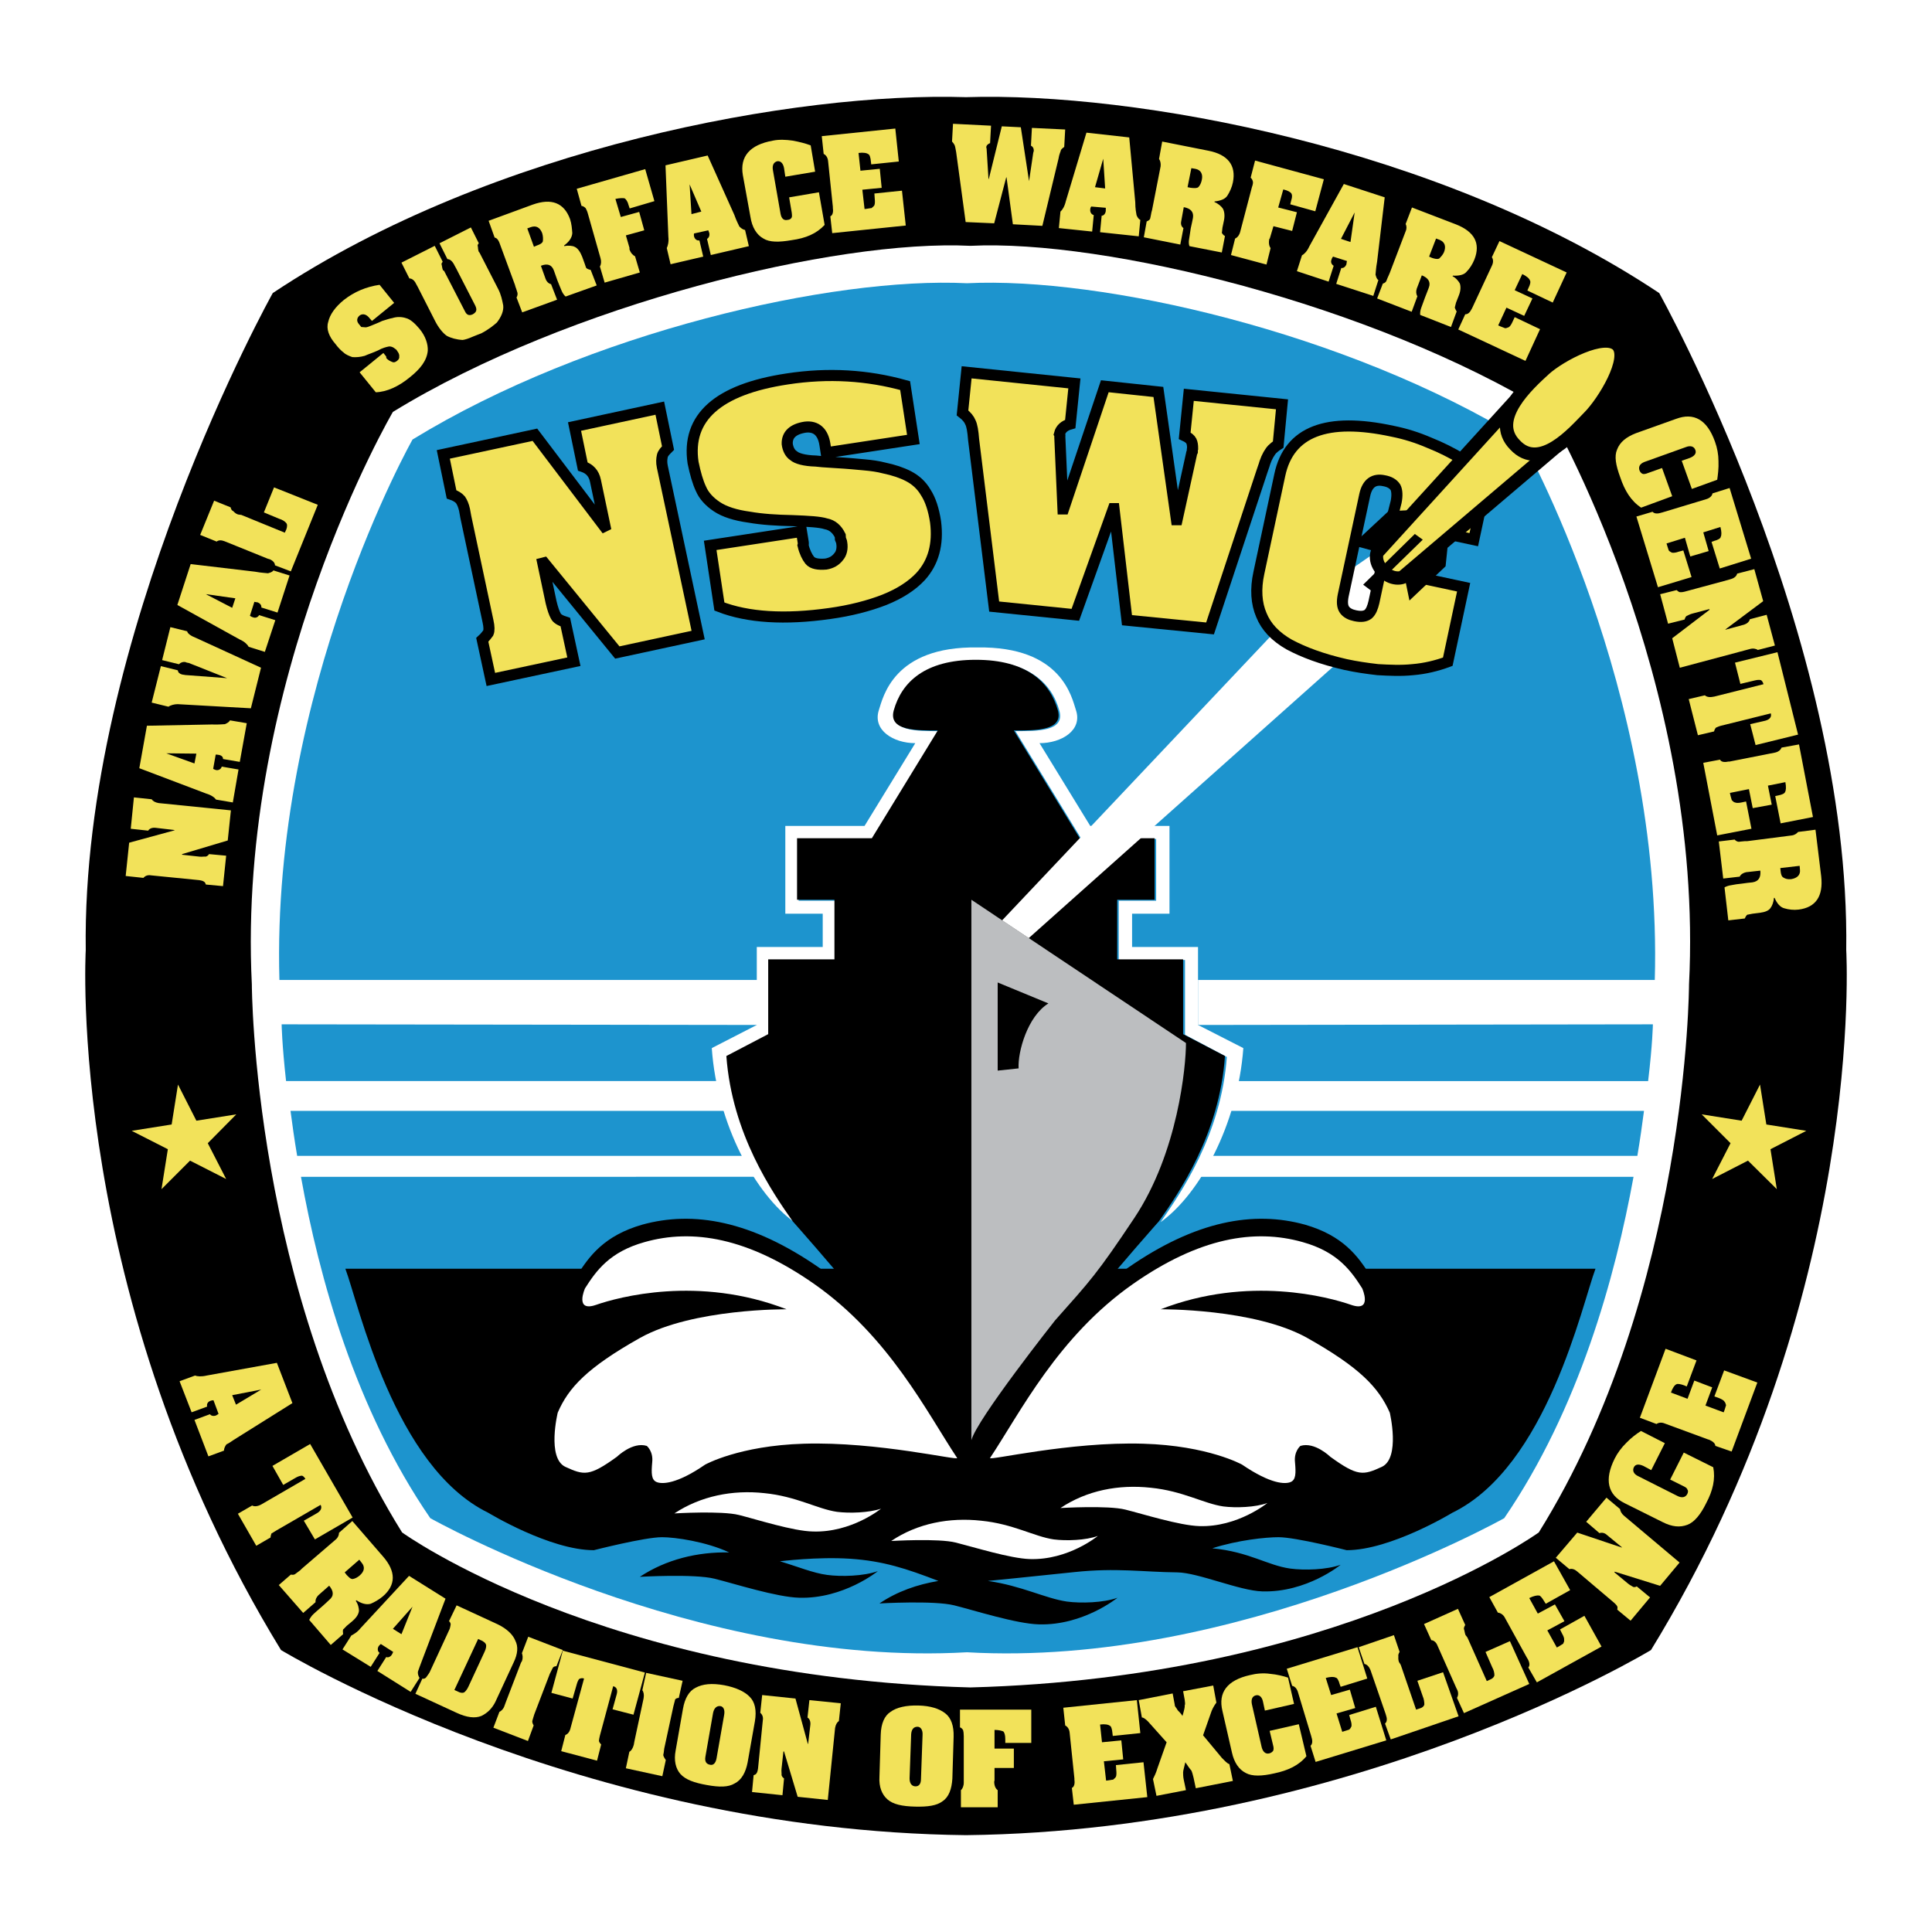
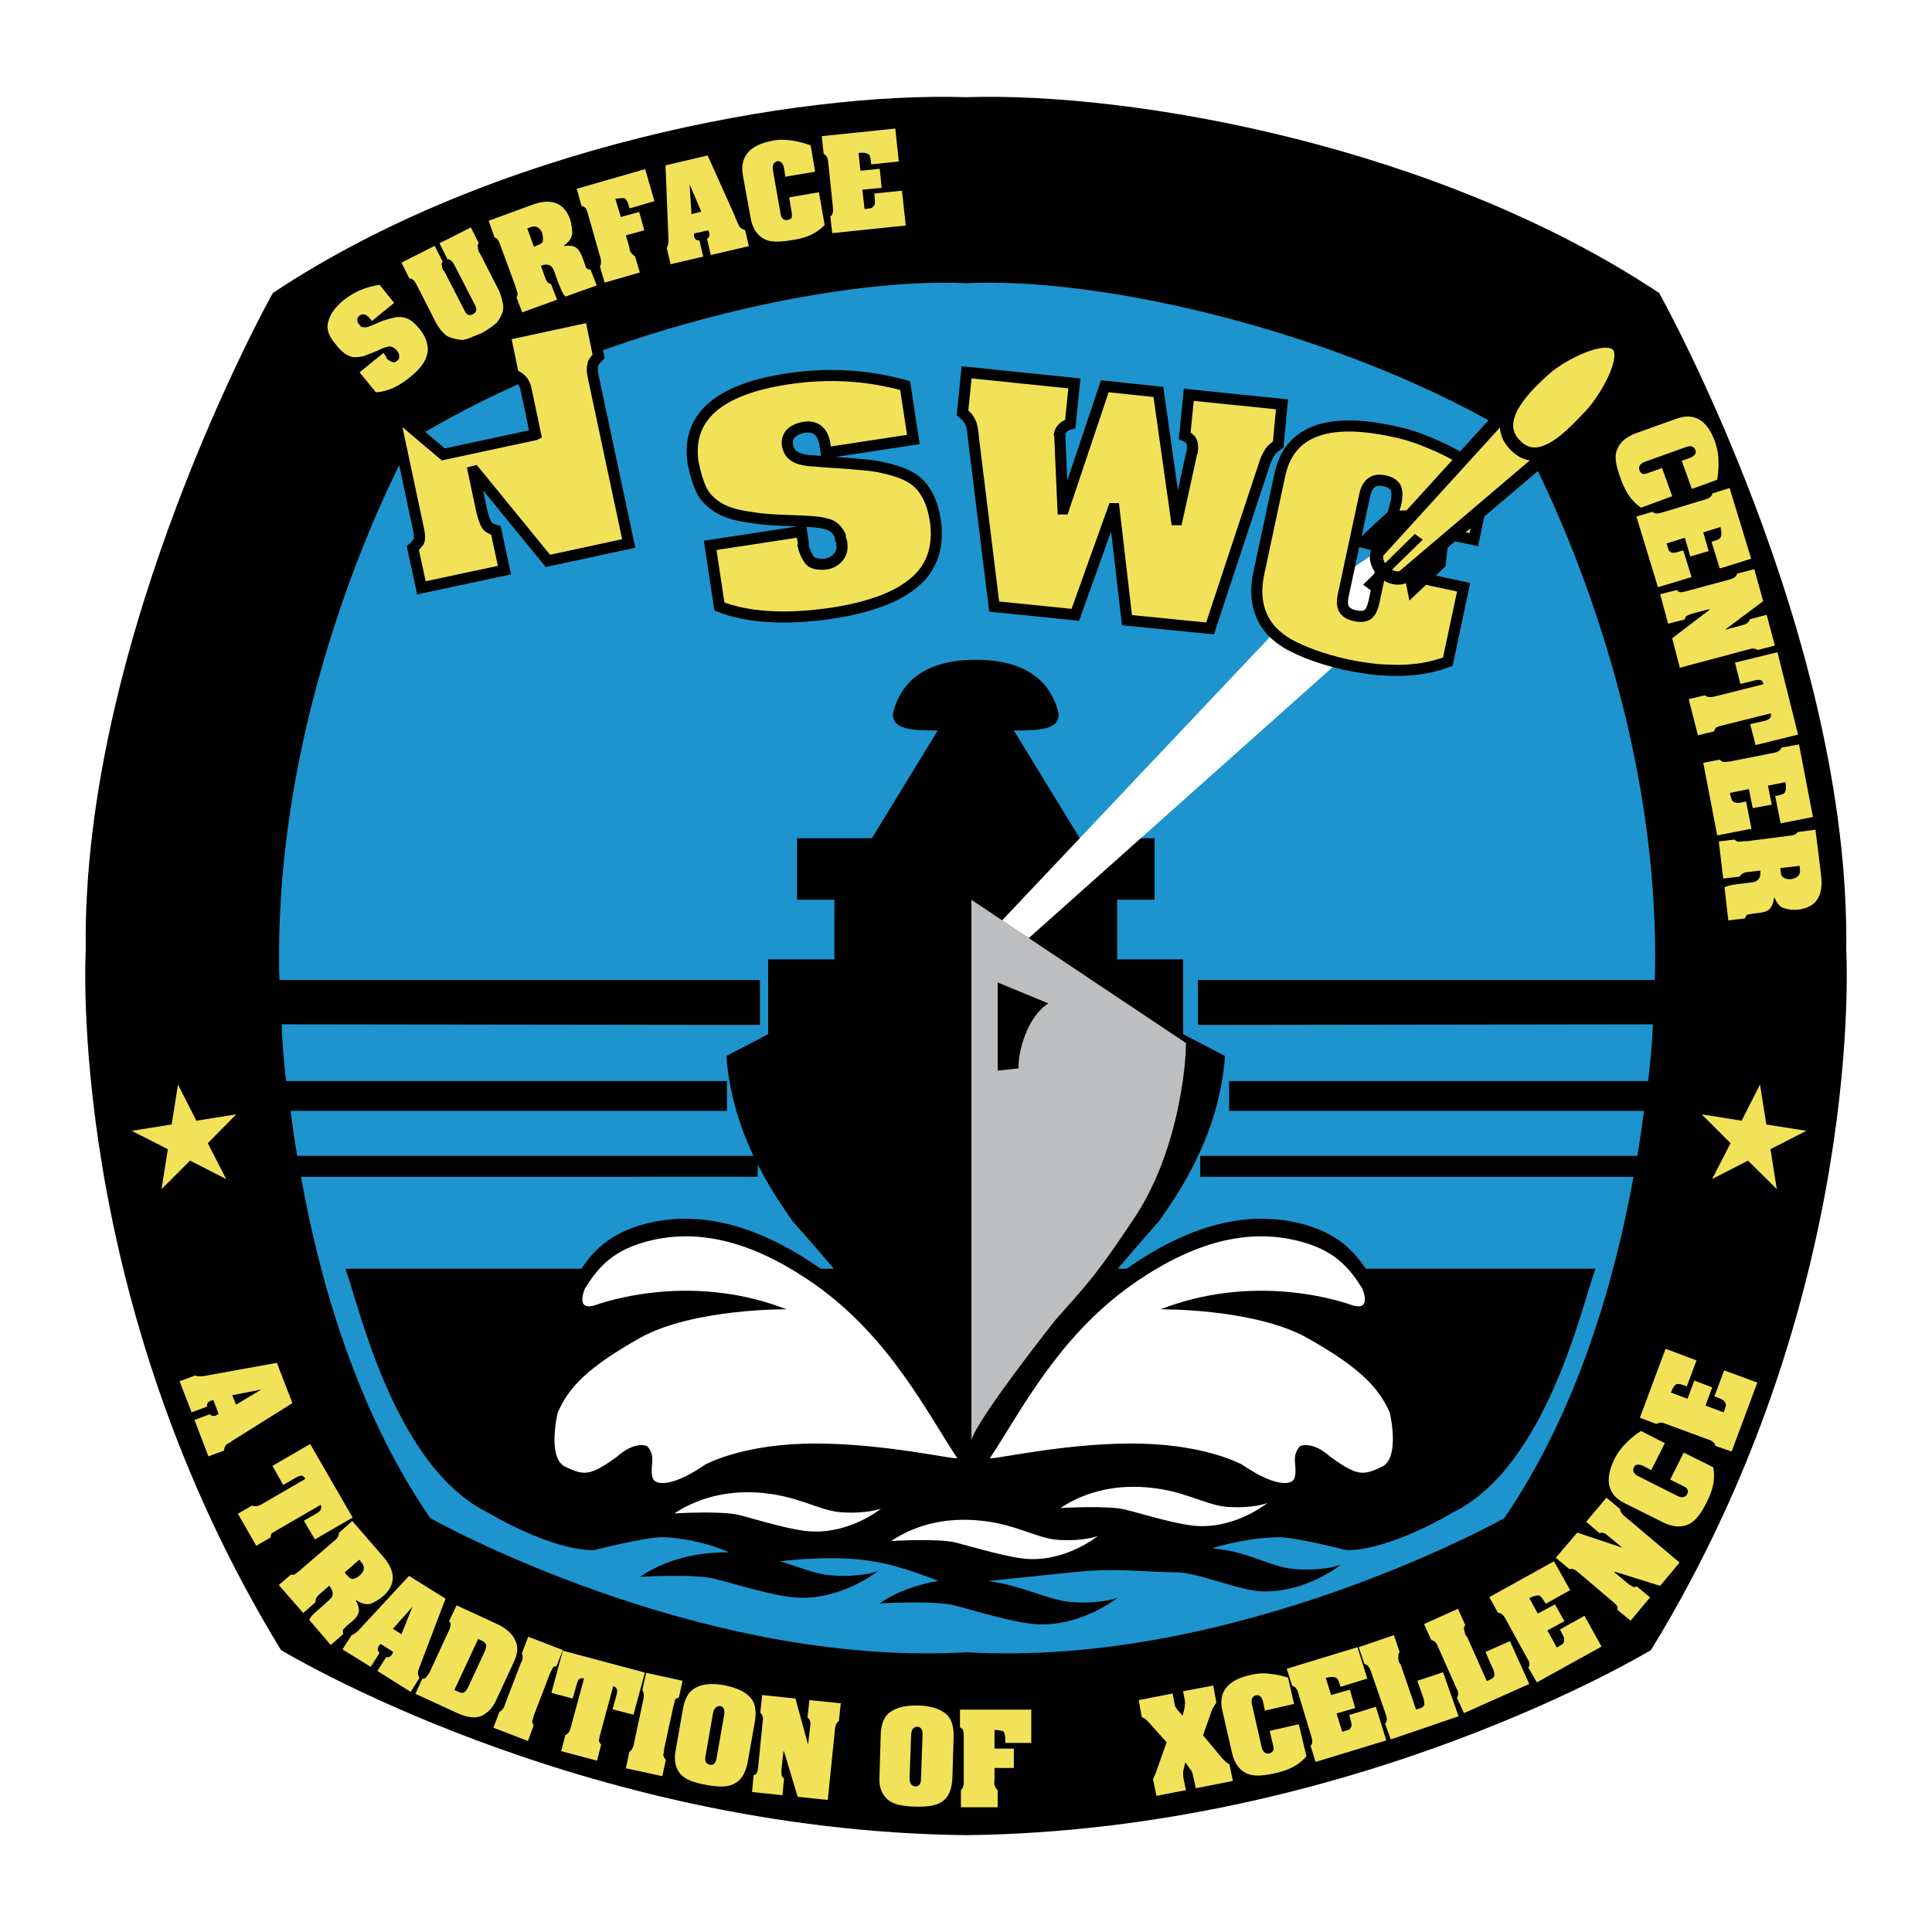
<svg xmlns="http://www.w3.org/2000/svg" version="1.0" id="Layer_1" x="0px" y="0px" width="192.756px" height="192.756px" viewBox="0 0 192.756 192.756" enable-background="new 0 0 192.756 192.756" xml:space="preserve">
  <g>
    <polygon fill-rule="evenodd" clip-rule="evenodd" fill="#FFFFFF" points="0,0 192.756,0 192.756,192.756 0,192.756 0,0  " />
    <path fill-rule="evenodd" clip-rule="evenodd" d="M96.377,9.695c16.793-0.538,47.216,4.933,69.164,19.544   c0,0,19.101,34.155,18.658,65.558c0,0,2.056,34.692-19.48,69.828c0,0-29.696,18.026-68.342,18.469   c-38.677-0.442-68.341-18.469-68.341-18.469C6.531,129.489,8.555,94.797,8.555,94.797C8.112,63.394,27.213,29.239,27.213,29.239   C49.161,14.628,79.553,9.157,96.377,9.695L96.377,9.695z" />
-     <path fill-rule="evenodd" clip-rule="evenodd" fill="#FFFFFF" d="M96.82,168.356c36.653-0.98,56.704-15.465,56.704-15.465   c14.927-23.939,14.99-54.679,14.99-54.679c1.549-30.55-14.042-57.115-14.042-57.115c-17.583-10.752-44.274-17.236-57.652-16.571   c-13.409-0.665-40.1,5.819-57.621,16.571c0,0-15.591,26.565-14.073,57.115c0,0,0.063,30.739,14.99,54.679   C40.116,152.892,60.135,167.376,96.82,168.356L96.82,168.356z" />
    <path fill-rule="evenodd" clip-rule="evenodd" fill="#1D94CE" d="M96.472,164.847c-27.008,1.549-53.541-13.378-53.541-13.378   c-7.495-10.911-11.101-24.035-12.903-34.06H75.6v-2.088H29.648c-0.285-1.676-0.474-3.067-0.664-4.49h43.547v-2.973h-43.99   c-0.411-3.7-0.442-5.661-0.442-5.661l47.722,0.063V97.77H27.877C27.055,68.738,41.16,43.85,41.16,43.85   c17.552-10.752,41.935-16.255,55.312-15.591c13.409-0.664,37.792,4.839,55.344,15.591c0,0,14.104,24.889,13.282,53.92h-45.571   v4.491l45.382-0.063c0,0-0.031,1.961-0.475,5.661h-41.808v2.973h41.396c-0.189,1.423-0.379,2.814-0.664,4.49h-43.61v2.088h43.231   c-1.835,10.024-5.44,23.148-12.903,34.06C150.076,151.469,123.479,166.396,96.472,164.847L96.472,164.847z" />
-     <path fill-rule="evenodd" clip-rule="evenodd" fill="#FFFFFF" d="M97.516,65.924c-5.06,0-7.4,2.182-8.191,5.028   c-0.538,2.024,2.213,1.992,4.396,1.992l-6.578,10.752h-7.463v6.167h3.731v5.914h-6.578v7.464l-4.174,2.214   c0.537,7.779,4.617,13.599,6.578,16.476c-3.827-2.751-7.685-9.677-8.223-17.361l4.491-2.309v-7.78h6.578V91.16h-3.732V82.4h7.906   l5.06-8.254c-2.182,0-4.269-1.296-3.637-3.289c0.411-1.233,1.423-6.388,9.835-6.262c8.443-0.126,9.424,5.028,9.835,6.262   c0.664,1.993-1.423,3.289-3.637,3.289l5.06,8.254h7.907v8.76h-3.732v3.321h6.578v7.78l4.522,2.309   c-0.569,7.685-4.396,14.61-8.254,17.361c1.992-2.877,6.04-8.696,6.609-16.476l-4.175-2.214v-7.464h-6.609v-5.914h3.731v-6.167   h-7.463l-6.578-10.752c2.182,0,4.934,0.032,4.396-1.992C104.947,68.106,102.575,65.924,97.516,65.924L97.516,65.924z" />
    <path fill-rule="evenodd" clip-rule="evenodd" d="M77.813,155.77c1.802,0.538,3.289,1.17,4.712,1.36   c1.392,0.189,3.668,0.126,5.06-0.38c0,0-3.416,2.783-7.843,2.656c-2.277-0.062-6.42-1.391-8.444-1.896   c-2.024-0.507-7.463-0.19-7.463-0.19c2.625-1.739,5.756-2.498,8.918-2.435c-2.308-1.076-5.376-1.519-6.704-1.519   c-1.74,0-6.799,1.297-6.799,1.297c-4.396,0-10.531-3.731-10.531-3.731c-9.424-4.586-12.935-20.841-14.263-24.352h23.908h76.88   h23.939c-1.328,3.511-4.838,19.766-14.294,24.352c0,0-6.135,3.731-10.531,3.731c0,0-5.06-1.297-6.8-1.297   c-1.265,0-4.048,0.285-6.609,1.107c3.669,0.348,5.503,1.707,7.78,2.023c1.392,0.189,3.637,0.127,5.028-0.379   c0,0-3.384,2.782-7.812,2.656c-2.277-0.063-6.389-1.866-8.476-1.897c-3.415-0.032-6.072-0.475-10.246-0.032   c-4.144,0.443-8.665,0.886-8.665,0.886c3.352,0.475,5.724,1.739,7.874,2.056c1.392,0.189,3.669,0.127,5.061-0.38   c0,0-3.416,2.783-7.844,2.657c-2.276-0.063-6.419-1.392-8.443-1.897c-2.024-0.507-7.464-0.19-7.464-0.19   c1.771-1.201,3.795-1.897,5.883-2.245c-3.194-1.233-5.503-1.992-8.792-2.214C81.545,155.296,77.813,155.77,77.813,155.77   L77.813,155.77z" />
    <path fill-rule="evenodd" clip-rule="evenodd" d="M98.401,144.037c2.182-5.281,17.235-22.2,17.235-22.2   c1.992-2.847,6.04-8.666,6.578-16.478l-4.175-2.182v-7.463h-6.578v-5.946h3.731v-6.135h-7.463l-6.578-10.753   c2.182,0,4.934,0.032,4.396-1.992c-0.79-2.846-3.131-5.06-8.19-5.06c-5.06,0-7.4,2.214-8.191,5.06   c-0.538,2.024,2.214,1.992,4.396,1.992l-6.578,10.753h-7.463v6.135h3.731v5.946h-6.609v7.463l-4.174,2.182   c0.569,7.812,4.617,13.631,6.609,16.478c0,0,15.054,16.919,17.236,22.2H98.401L98.401,144.037z" />
    <path fill-rule="evenodd" clip-rule="evenodd" fill="#BCBEC0" d="M96.915,89.769l21.41,14.295c0,2.309-0.79,10.91-5.154,17.457   c-3.731,5.597-4.396,6.262-7.906,10.215c0,0-7.812,9.866-8.349,11.954V89.769L96.915,89.769z" />
    <path fill-rule="evenodd" clip-rule="evenodd" d="M99.539,98.022v8.792l2.088-0.222c-0.095-1.644,0.885-5.187,2.973-6.482   L99.539,98.022L99.539,98.022z" />
    <path fill-rule="evenodd" clip-rule="evenodd" stroke="#000000" stroke-width="1.771" stroke-miterlimit="2.613" d="   M98.78,144.574c3.005-4.522,6.768-12.112,14.263-17.361c6.61-4.586,12.112-5.503,16.92-4.175c3.51,1.012,4.838,2.878,5.945,4.617   c0,0,1.075,2.436-1.107,1.645c-2.182-0.759-10.215-2.941-19.006,0.442c0,0,9.329-0.095,14.61,2.878   c5.281,2.941,7.147,4.934,8.254,7.464c0,0,1.075,4.49-0.79,5.376c-1.866,0.886-2.403,0.98-5.155-0.98c0,0-1.55-1.549-2.973-1.106   c0,0-0.664,0.537-0.537,1.645c0.095,1.106,0.095,1.739-0.443,1.96c-0.537,0.222-1.961,0.222-4.839-1.739   c0,0-3.384-1.897-9.866-2.087C106.687,142.931,98.56,144.891,98.78,144.574L98.78,144.574z" />
    <path fill-rule="evenodd" clip-rule="evenodd" stroke="#000000" stroke-width="1.771" stroke-miterlimit="2.613" d="   M95.492,144.574c-3.004-4.522-6.768-12.112-14.263-17.361c-6.609-4.586-12.112-5.503-16.919-4.175   c-3.51,1.012-4.838,2.878-5.945,4.617c0,0-1.075,2.436,1.107,1.645c2.182-0.759,10.215-2.941,19.007,0.442   c0,0-9.33-0.095-14.611,2.878c-5.281,2.941-7.147,4.934-8.223,7.464c0,0-1.106,4.49,0.759,5.376s2.403,0.98,5.155-0.98   c0,0,1.55-1.549,2.973-1.106c0,0,0.664,0.537,0.538,1.645c-0.095,1.106-0.095,1.739,0.443,1.96   c0.538,0.222,1.992,0.222,4.838-1.739c0,0,3.384-1.897,9.867-2.087C87.585,142.931,95.713,144.891,95.492,144.574L95.492,144.574z" />
    <path fill-rule="evenodd" clip-rule="evenodd" fill="#FFFFFF" d="M126.452,149.951c-1.202,0.442-3.162,0.506-4.396,0.348   c-1.961-0.284-4.048-1.55-7.242-1.866c-3.194-0.348-6.356,0.253-9.014,2.024c0,0,4.744-0.285,6.483,0.158   c1.771,0.442,5.376,1.581,7.369,1.645C123.479,152.386,126.452,149.951,126.452,149.951L126.452,149.951z" />
    <path fill-rule="evenodd" clip-rule="evenodd" fill="#FFFFFF" d="M109.533,153.24c-1.202,0.442-3.163,0.506-4.396,0.348   c-1.96-0.285-4.048-1.55-7.241-1.866c-3.163-0.348-6.357,0.253-8.982,2.024c0,0,4.712-0.285,6.452,0.158   c1.771,0.442,5.407,1.581,7.368,1.644C106.592,155.675,109.533,153.24,109.533,153.24L109.533,153.24z" />
    <path fill-rule="evenodd" clip-rule="evenodd" fill="#FFFFFF" d="M87.901,150.521c-1.202,0.411-3.162,0.474-4.396,0.315   c-1.961-0.284-4.048-1.549-7.242-1.865c-3.163-0.348-6.357,0.284-8.981,2.023c0,0,4.712-0.284,6.451,0.158   c1.771,0.443,5.408,1.613,7.369,1.645C84.96,152.924,87.901,150.521,87.901,150.521L87.901,150.521z" />
    <path fill-rule="evenodd" clip-rule="evenodd" fill="#FFFFFF" d="M98.78,145.46c3.005-4.522,6.768-12.112,14.263-17.361   c6.61-4.618,12.112-5.535,16.92-4.175c3.51,0.98,4.838,2.878,5.945,4.617c0,0,1.075,2.403-1.107,1.645   c-2.182-0.76-10.215-2.973-19.006,0.442c0,0,9.329-0.095,14.61,2.847c5.281,2.973,7.147,4.965,8.254,7.463   c0,0,1.075,4.522-0.79,5.408c-1.866,0.854-2.403,0.98-5.155-1.012c0,0-1.55-1.519-2.973-1.075c0,0-0.664,0.537-0.537,1.645   c0.095,1.074,0.095,1.739-0.443,1.96c-0.537,0.222-1.961,0.222-4.839-1.739c0,0-3.384-1.897-9.866-2.087   C106.687,143.815,98.56,145.776,98.78,145.46L98.78,145.46z" />
    <path fill-rule="evenodd" clip-rule="evenodd" fill="#FFFFFF" d="M95.492,145.46c-3.004-4.522-6.768-12.112-14.263-17.361   c-6.609-4.618-12.112-5.535-16.919-4.175c-3.51,0.98-4.838,2.878-5.945,4.617c0,0-1.075,2.403,1.107,1.645   c2.182-0.76,10.215-2.973,19.007,0.442c0,0-9.33-0.095-14.611,2.847c-5.281,2.973-7.147,4.965-8.223,7.463   c0,0-1.106,4.522,0.759,5.408c1.866,0.854,2.403,0.98,5.155-1.012c0,0,1.55-1.519,2.973-1.075c0,0,0.664,0.537,0.538,1.645   c-0.095,1.074-0.095,1.739,0.443,1.96c0.538,0.222,1.992,0.222,4.838-1.739c0,0,3.384-1.897,9.867-2.087   C87.585,143.815,95.713,145.776,95.492,145.46L95.492,145.46z" />
    <polygon fill-rule="evenodd" clip-rule="evenodd" fill="#FFFFFF" points="139.703,57.828 134.453,65.228 102.639,93.595    99.982,91.824 129.868,60.2 137.331,55.044 139.703,57.828  " />
-     <path fill-rule="evenodd" clip-rule="evenodd" fill="#F2E25A" stroke="#000000" stroke-width="1.107" stroke-miterlimit="2.613" d="   M44.228,45.336l9.14-1.961l6.926,9.14l0.063-0.031l-0.949-4.522c-0.158-0.759-0.601-1.202-1.265-1.423l-0.822-3.985l8.507-1.834   l0.822,3.984c-0.284,0.285-0.506,0.506-0.569,0.791c-0.063,0.285-0.095,0.632,0,1.075l3.573,16.792l-8.064,1.739l-7.306-8.95   l-0.126,0.032l0.822,3.89c0.158,0.665,0.316,1.107,0.475,1.392c0.126,0.253,0.443,0.443,0.949,0.601l0.854,3.953l-8.286,1.771   l-0.854-3.953c0.316-0.285,0.474-0.538,0.601-0.696c0.095-0.222,0.095-0.601-0.032-1.17l-2.214-10.404l-0.126-0.696   c-0.095-0.443-0.252-0.791-0.411-1.012c-0.19-0.222-0.506-0.412-0.886-0.538L44.228,45.336L44.228,45.336z" />
+     <path fill-rule="evenodd" clip-rule="evenodd" fill="#F2E25A" stroke="#000000" stroke-width="1.107" stroke-miterlimit="2.613" d="   M44.228,45.336l9.14-1.961l0.063-0.031l-0.949-4.522c-0.158-0.759-0.601-1.202-1.265-1.423l-0.822-3.985l8.507-1.834   l0.822,3.984c-0.284,0.285-0.506,0.506-0.569,0.791c-0.063,0.285-0.095,0.632,0,1.075l3.573,16.792l-8.064,1.739l-7.306-8.95   l-0.126,0.032l0.822,3.89c0.158,0.665,0.316,1.107,0.475,1.392c0.126,0.253,0.443,0.443,0.949,0.601l0.854,3.953l-8.286,1.771   l-0.854-3.953c0.316-0.285,0.474-0.538,0.601-0.696c0.095-0.222,0.095-0.601-0.032-1.17l-2.214-10.404l-0.126-0.696   c-0.095-0.443-0.252-0.791-0.411-1.012c-0.19-0.222-0.506-0.412-0.886-0.538L44.228,45.336L44.228,45.336z" />
    <path fill-rule="evenodd" clip-rule="evenodd" fill="#F2E25A" stroke="#000000" stroke-width="1.107" stroke-miterlimit="2.613" d="   M70.855,54.412l9.108-1.392l0.158,0.98c0.032,0.158,0.032,0.316,0,0.411c0.158,0.664,0.411,1.17,0.665,1.486   c0.284,0.348,0.854,0.443,1.613,0.379c0.538-0.095,0.949-0.316,1.265-0.727c0.285-0.316,0.412-0.822,0.316-1.392   c0-0.095-0.063-0.221-0.126-0.379c0-0.158-0.032-0.285-0.032-0.348c-0.316-0.632-0.759-1.043-1.423-1.17   c-0.601-0.19-1.708-0.253-3.321-0.316c-1.645-0.032-3.067-0.126-4.333-0.348c-1.392-0.19-2.467-0.538-3.226-1.044   c-0.759-0.506-1.296-1.107-1.581-1.771c-0.316-0.664-0.569-1.549-0.791-2.625c-0.664-4.491,2.467-7.306,9.393-8.349   c4.111-0.632,8.033-0.379,11.765,0.664l0.822,5.376l-8.697,1.328l-0.126-0.822c-0.189-1.233-0.854-1.866-1.96-1.739   c-1.233,0.19-1.834,0.759-1.803,1.676c0.063,0.506,0.285,0.949,0.632,1.17c0.316,0.285,1.075,0.506,2.214,0.538   c0.222,0.031,0.917,0.095,2.056,0.158c1.139,0.063,2.087,0.158,2.783,0.221c0.727,0.063,1.391,0.158,1.992,0.316   c0.917,0.19,1.771,0.474,2.435,0.822c0.664,0.348,1.265,0.854,1.708,1.613c0.474,0.728,0.791,1.708,0.98,2.941   c0.285,2.246-0.221,4.048-1.486,5.44c-0.854,0.917-2.056,1.708-3.637,2.34c-1.55,0.601-3.384,1.075-5.439,1.36   c-4.459,0.632-8.159,0.411-11.005-0.696L70.855,54.412L70.855,54.412z" />
    <path fill-rule="evenodd" clip-rule="evenodd" fill="#F2E25A" stroke="#000000" stroke-width="1.107" stroke-miterlimit="2.613" d="   M138.786,52.072l0.506-1.992c0.126-0.633,0.095-1.139-0.063-1.455c-0.222-0.348-0.601-0.569-1.139-0.664   c-1.012-0.222-1.676,0.252-1.929,1.423l-2.15,10.025c-0.127,0.633-0.095,1.107,0.126,1.423c0.222,0.316,0.602,0.506,1.075,0.601   c0.602,0.126,1.013,0.063,1.297-0.158c0.284-0.253,0.442-0.664,0.569-1.202l0.696-3.257l8.254,1.771l-1.582,7.432   c-1.106,0.411-2.309,0.696-3.479,0.791c-1.201,0.126-2.371,0.063-3.51,0c-1.107-0.126-2.183-0.285-3.194-0.506   c-2.372-0.538-4.206-1.233-5.629-1.993c-1.392-0.791-2.31-1.771-2.783-2.941c-0.506-1.17-0.602-2.593-0.253-4.206l2.087-9.772   c0.917-4.333,4.681-5.788,11.259-4.364c1.265,0.253,2.467,0.632,3.637,1.138c1.201,0.475,2.309,1.044,3.257,1.613   c0.98,0.601,1.835,1.202,2.53,1.834l-1.328,6.23L138.786,52.072L138.786,52.072z" />
    <path fill-rule="evenodd" clip-rule="evenodd" fill="#F2E25A" stroke="#000000" stroke-width="1.107" stroke-miterlimit="2.613" d="   M96.44,37.145l10.752,1.107l-0.411,4.048c-0.568,0.158-0.948,0.475-1.075,0.98c0.063,0.095,0.032,0.189,0.032,0.316l0.316,7.179   h0.062l4.111-12.239l5.345,0.569l1.803,12.745h0.063l1.423-6.483c0-0.063,0.031-0.189,0.095-0.316c0-0.158,0-0.253,0.032-0.316   c0-0.285-0.032-0.538-0.127-0.727c-0.095-0.19-0.316-0.38-0.664-0.538l0.411-4.08l9.298,0.949l-0.38,4.017   c-0.253,0.158-0.475,0.348-0.601,0.475c-0.158,0.158-0.253,0.348-0.38,0.537c-0.126,0.222-0.253,0.506-0.348,0.791   c-0.095,0.348-0.222,0.632-0.284,0.854l-5.187,15.686l-8.286-0.822l-1.297-11.132h-0.062l-3.795,10.594l-8.097-0.822L97.136,43.85   c-0.063-0.822-0.158-1.392-0.316-1.708c-0.126-0.316-0.379-0.632-0.791-0.949L96.44,37.145L96.44,37.145z" />
    <path fill-rule="evenodd" clip-rule="evenodd" fill="#F2E25A" stroke="#000000" stroke-width="1.328" stroke-miterlimit="2.613" d="   M155.326,44.514l-15.148,12.871c0,0.253-1.171,0.633-2.183-0.379s-0.632-2.119-0.379-2.119l13.44-14.769L155.326,44.514   L155.326,44.514z" />
    <path fill-rule="evenodd" clip-rule="evenodd" fill="#F2E25A" stroke="#000000" stroke-width="1.328" stroke-miterlimit="2.613" d="   M151.151,44.387c2.498,2.688,5.851-1.202,7.368-2.751c1.519-1.518,4.144-5.851,2.878-7.21c-1.328-1.328-5.692,0.949-7.305,2.403   C152.512,38.284,148.59,41.794,151.151,44.387L151.151,44.387z" />
    <polygon fill-rule="evenodd" clip-rule="evenodd" points="141.948,53.843 136.762,58.903 136.003,58.333 141.158,53.274    141.948,53.843  " />
    <polygon fill-rule="evenodd" clip-rule="evenodd" points="141.284,50.87 138.533,50.997 134.896,54.381 137.331,55.044    141.284,50.87  " />
    <polygon fill-rule="evenodd" clip-rule="evenodd" points="144.51,53.748 144.226,56.499 140.62,59.915 140.114,57.448    144.51,53.748  " />
    <polygon fill-rule="evenodd" clip-rule="evenodd" fill="#F2E25A" points="170.822,117.63 172.656,114.057 169.778,111.179    173.763,111.812 175.597,108.206 176.229,112.19 180.215,112.823 176.641,114.657 177.273,118.643 174.396,115.796 170.822,117.63     " />
    <polygon fill-rule="evenodd" clip-rule="evenodd" fill="#F2E25A" points="22.564,117.63 20.73,114.057 23.577,111.179    19.592,111.812 17.758,108.206 17.125,112.19 13.14,112.823 16.746,114.657 16.113,118.643 18.959,115.796 22.564,117.63  " />
    <path fill-rule="evenodd" clip-rule="evenodd" fill="#F2E25A" d="M179.551,86.385l-1.93,0.222l0.032,0.316   c0.031,0.285,0.095,0.538,0.284,0.633c0.189,0.126,0.442,0.189,0.759,0.158c0.602-0.095,0.949-0.412,0.886-0.949L179.551,86.385   L179.551,86.385z M181.132,82.779l0.569,4.649c0.221,1.993-0.538,3.1-2.246,3.321c-0.506,0.063-1.012,0-1.423-0.126   c-0.411-0.095-0.759-0.506-0.98-1.043h-0.063c-0.031,0.411-0.189,0.822-0.348,1.012c-0.158,0.253-0.537,0.411-1.044,0.475   l-0.758,0.095c-0.222,0.032-0.412,0.095-0.507,0.095c-0.095,0.063-0.189,0.222-0.253,0.38l-1.645,0.189l-0.379-3.289   c0.095-0.063,0.379-0.189,0.664-0.221c0.316-0.063,0.695-0.126,1.075-0.158c0.379-0.063,0.759-0.095,1.044-0.126   c0.632-0.095,0.854-0.506,0.79-1.17l-1.423,0.158c-0.285,0.063-0.538,0.221-0.633,0.442l-1.645,0.19l-0.442-3.7l1.581-0.189   c0.095,0.126,0.284,0.221,0.411,0.221c0.189-0.032,0.379-0.032,0.633-0.063h0.221l4.428-0.569c0.284-0.032,0.506-0.19,0.633-0.348   L181.132,82.779L181.132,82.779z M179.487,74.272l1.392,7.242l-3.226,0.632l-0.538-2.72l0.285-0.063   c0.348-0.063,0.663-0.19,0.695-0.348c0.095-0.126,0.126-0.506,0.031-0.98l-1.739,0.348l0.38,1.897l-1.897,0.348l-0.38-1.898   l-1.897,0.38c0.063,0.348,0.158,0.601,0.189,0.728c0.096,0.094,0.222,0.221,0.316,0.221c0.127,0.063,0.38,0.063,0.664,0   l0.443-0.095l0.537,2.72l-3.415,0.664l-1.392-7.242l1.676-0.316c0.095,0.221,0.411,0.285,0.822,0.19h0.127l4.49-0.886   c0.349-0.063,0.602-0.253,0.696-0.506L179.487,74.272L179.487,74.272z M177.337,65.07l2.056,8.223l-4.238,1.043l-0.537-2.087   l1.518-0.348c0.443-0.126,0.633-0.38,0.538-0.728l0,0l-4.966,1.233c-0.253,0.063-0.411,0.158-0.506,0.189   c-0.062,0.063-0.158,0.222-0.189,0.38l-1.612,0.379l-0.918-3.605l1.613-0.379c0.189,0.189,0.537,0.221,0.948,0.126l4.902-1.233   c-0.063-0.253-0.222-0.411-0.284-0.411c-0.096-0.031-0.316-0.031-0.57,0.032l-1.454,0.348l-0.538-2.119L177.337,65.07   L177.337,65.07z M175.028,56.784l0.885,3.194l-3.763,2.815v0.032l1.865-0.506c0.285-0.095,0.507-0.285,0.569-0.538l1.677-0.443   l0.822,3.068l-1.708,0.443c-0.158-0.127-0.475-0.19-0.791-0.095l-6.989,1.866l-0.759-2.941l3.731-2.846l-0.031-0.063l-1.676,0.443   c-0.253,0.063-0.475,0.19-0.538,0.222c-0.126,0.031-0.189,0.189-0.253,0.379l-1.645,0.411l-0.79-2.941l1.645-0.411   c0.063,0.063,0.189,0.158,0.253,0.19c0.095,0.032,0.284,0.032,0.537-0.032l4.333-1.17l0.316-0.095   c0.316-0.095,0.537-0.284,0.601-0.538L175.028,56.784L175.028,56.784z M172.562,48.688l2.15,7.052l-3.131,0.98l-0.822-2.656   l0.253-0.095c0.38-0.095,0.664-0.253,0.664-0.411c0.095-0.158,0.095-0.506-0.031-0.981l-1.708,0.538l0.538,1.866l-1.835,0.538   l-0.537-1.866l-1.834,0.569c0.094,0.348,0.189,0.569,0.221,0.695c0.063,0.095,0.253,0.19,0.316,0.222   c0.158,0.032,0.411,0,0.664-0.095l0.475-0.126l0.822,2.657l-3.353,1.012l-2.15-7.053l1.613-0.474   c0.157,0.19,0.474,0.221,0.854,0.095l0.126-0.032l4.396-1.328c0.315-0.095,0.569-0.316,0.601-0.569L172.562,48.688L172.562,48.688z    M167.786,45.968l0.822-0.285c0.475-0.189,0.664-0.474,0.537-0.791c-0.126-0.348-0.474-0.475-0.948-0.285l-4.144,1.486   c-0.474,0.19-0.601,0.506-0.474,0.854c0.063,0.158,0.189,0.285,0.284,0.316c0.095,0.063,0.316,0.032,0.538-0.063l1.423-0.506   l1.012,2.814l-3.099,1.139c-1.013-0.664-1.645-1.708-2.088-3.036c-0.442-1.202-0.601-2.087-0.316-2.751   c0.285-0.759,0.918-1.265,1.897-1.645l3.985-1.423c1.771-0.664,3.1,0.063,3.89,2.277c0.222,0.601,0.348,1.296,0.348,1.929   c0.032,0.759-0.062,1.392-0.126,1.866l-2.53,0.917L167.786,45.968L167.786,45.968z" />
-     <path fill-rule="evenodd" clip-rule="evenodd" fill="#F2E25A" d="M149.602,24.052l6.704,3.131l-1.391,3.004l-2.53-1.202   l0.127-0.285c0.157-0.316,0.221-0.601,0.126-0.728c-0.063-0.189-0.316-0.411-0.759-0.632l-0.759,1.613l1.771,0.822l-0.822,1.739   l-1.771-0.822l-0.822,1.771c0.315,0.158,0.568,0.221,0.695,0.284c0.158,0,0.285-0.095,0.348-0.095   c0.158-0.095,0.285-0.316,0.411-0.601l0.19-0.411l2.529,1.202l-1.454,3.163l-6.705-3.131l0.696-1.518   c0.284,0,0.474-0.189,0.664-0.569l0.062-0.127l1.93-4.143c0.158-0.316,0.158-0.632,0-0.854L149.602,24.052L149.602,24.052z    M143.276,23.799l-0.695,1.803l0.284,0.126c0.285,0.095,0.538,0.158,0.728,0.063c0.158-0.158,0.348-0.348,0.475-0.632   c0.222-0.569,0.095-1.012-0.442-1.233L143.276,23.799L143.276,23.799z M140.873,20.7l4.364,1.676   c1.866,0.728,2.498,1.897,1.866,3.511c-0.19,0.474-0.475,0.917-0.791,1.233c-0.253,0.316-0.79,0.411-1.359,0.38l-0.032,0.063   c0.348,0.158,0.633,0.538,0.728,0.728c0.095,0.285,0.095,0.696-0.095,1.17l-0.285,0.728c-0.062,0.189-0.095,0.411-0.126,0.506   c0.031,0.063,0.095,0.253,0.189,0.38l-0.569,1.549l-3.067-1.202c-0.031-0.126,0-0.443,0.095-0.696   c0.096-0.285,0.253-0.696,0.38-1.043c0.126-0.348,0.284-0.696,0.379-0.98c0.222-0.569-0.062-0.98-0.695-1.233l-0.506,1.328   c-0.095,0.285-0.063,0.569,0.063,0.759l-0.569,1.549l-3.447-1.328l0.569-1.486c0.158-0.032,0.316-0.158,0.348-0.253   c0.063-0.19,0.158-0.379,0.253-0.601l0.095-0.221l1.581-4.143c0.127-0.285,0.096-0.538,0-0.728L140.873,20.7L140.873,20.7z    M134.738,24.147l0.411-2.909v-0.032l-1.36,2.625L134.738,24.147L134.738,24.147z M138.153,19.688l-0.759,6.42   c-0.127,0.664-0.127,1.107-0.158,1.296c0.063,0.19,0.095,0.412,0.284,0.538l-0.506,1.581l-3.7-1.202l0.506-1.582   c0.222,0.032,0.412-0.126,0.507-0.348c0.031-0.126,0.031-0.285,0.062-0.348l-1.391-0.443c0,0-0.127,0.158-0.158,0.316   c-0.096,0.221,0,0.474,0.221,0.601l-0.506,1.582l-3.162-1.044l0.506-1.581c0.189-0.095,0.506-0.38,0.728-0.886l3.447-6.23   L138.153,19.688L138.153,19.688z M125.219,16.02l6.862,1.866l-0.854,3.194l-2.498-0.696l0.095-0.379   c0.126-0.379,0.095-0.601,0-0.728c-0.063-0.095-0.348-0.285-0.791-0.379l-0.506,1.803l1.866,0.474l-0.475,1.866l-1.866-0.474   l-0.348,1.17c0,0.063-0.063,0.095-0.063,0.095c-0.095,0.442,0,0.759,0.127,0.917l-0.411,1.645l-3.542-0.949l0.411-1.645   c0.222-0.095,0.411-0.316,0.506-0.664l1.17-4.459c0.096-0.252,0.127-0.474,0.096-0.569c-0.032-0.158-0.127-0.316-0.222-0.38   L125.219,16.02L125.219,16.02z M118.862,16.778l-0.38,1.897l0.316,0.063c0.316,0.032,0.601,0.063,0.759-0.063   c0.158-0.158,0.285-0.411,0.348-0.727c0.127-0.569-0.094-1.012-0.663-1.107L118.862,16.778L118.862,16.778z M115.953,14.122   l4.617,0.917c1.929,0.38,2.782,1.455,2.435,3.163c-0.095,0.474-0.316,0.949-0.537,1.297c-0.222,0.379-0.728,0.537-1.297,0.601   v0.063c0.348,0.126,0.696,0.443,0.822,0.632c0.158,0.253,0.222,0.696,0.127,1.17l-0.158,0.759   c-0.032,0.222-0.032,0.412-0.063,0.506c0.063,0.095,0.158,0.253,0.316,0.316l-0.316,1.645l-3.226-0.633   c-0.063-0.126-0.095-0.443-0.032-0.727c0.063-0.316,0.096-0.696,0.158-1.043c0.095-0.38,0.158-0.759,0.222-1.044   c0.095-0.601-0.222-0.949-0.917-1.075l-0.253,1.392c-0.063,0.285,0,0.538,0.221,0.696l-0.315,1.644l-3.638-0.727l0.285-1.582   c0.158-0.063,0.316-0.158,0.348-0.285c0.031-0.189,0.095-0.379,0.127-0.632l0.062-0.221l0.854-4.364   c0.031-0.285-0.032-0.569-0.158-0.728L115.953,14.122L115.953,14.122z M110.261,18.802l-0.19-2.941V15.83l-0.822,2.846   L110.261,18.802L110.261,18.802z M112.664,13.711l0.601,6.452c0,0.664,0.095,1.106,0.127,1.296   c0.062,0.158,0.189,0.411,0.379,0.474l-0.158,1.645l-3.858-0.412l0.158-1.644c0.222,0,0.38-0.222,0.411-0.475   c0-0.126,0-0.253,0-0.316l-1.454-0.126c0,0-0.096,0.126-0.096,0.284c-0.031,0.253,0.096,0.506,0.349,0.569l-0.158,1.645   l-3.321-0.348l0.158-1.645c0.19-0.158,0.412-0.506,0.538-1.044l2.056-6.831L112.664,13.711L112.664,13.711z M95.081,12.351   l3.794,0.189l-0.095,1.74c-0.189,0.063-0.379,0.221-0.379,0.411c0,0.063,0.031,0.126,0.031,0.126l0.189,3.036h0.032l1.297-5.25   l1.897,0.095l0.821,5.376l0,0l0.411-2.783c0-0.032,0.032-0.127,0.032-0.127s0.031-0.095,0.031-0.126   c0-0.253-0.095-0.411-0.284-0.506l0.095-1.771l3.32,0.158l-0.095,1.739c-0.222,0.158-0.348,0.285-0.348,0.379   c0,0.063-0.158,0.348-0.222,0.791l-1.612,6.705l-2.941-0.158l-0.633-4.68h-0.031l-1.202,4.585l-2.846-0.126l-0.949-6.989   c-0.063-0.316-0.095-0.569-0.158-0.696c-0.063-0.126-0.158-0.253-0.253-0.348L95.081,12.351L95.081,12.351z" />
    <path fill-rule="evenodd" clip-rule="evenodd" fill="#F2E25A" d="M81.988,13.584l7.337-0.759l0.348,3.289l-2.751,0.285   l-0.032-0.285c-0.032-0.379-0.126-0.695-0.253-0.728c-0.158-0.126-0.506-0.189-0.98-0.126l0.189,1.771l1.929-0.19l0.19,1.897   l-1.929,0.19l0.221,1.929c0.348-0.032,0.569-0.095,0.696-0.095c0.126-0.095,0.253-0.221,0.285-0.285   c0.063-0.158,0.063-0.411,0.032-0.695l-0.032-0.475l2.751-0.285l0.379,3.479l-7.337,0.759l-0.189-1.676   c0.221-0.095,0.316-0.411,0.253-0.822v-0.126l-0.475-4.554c-0.032-0.348-0.19-0.601-0.443-0.728L81.988,13.584L81.988,13.584z    M78.351,17.632l-0.126-0.854c-0.095-0.506-0.348-0.727-0.664-0.695c-0.379,0.095-0.538,0.411-0.443,0.917l0.759,4.333   c0.095,0.506,0.348,0.696,0.728,0.601c0.126,0,0.316-0.094,0.348-0.189c0.095-0.095,0.063-0.316,0.032-0.569l-0.253-1.486   l2.973-0.506l0.569,3.257c-0.822,0.885-1.897,1.328-3.289,1.518c-1.265,0.221-2.214,0.221-2.815-0.158   c-0.695-0.379-1.138-1.139-1.296-2.15l-0.759-4.174c-0.316-1.866,0.695-3.036,3.004-3.447c0.601-0.126,1.297-0.095,1.961,0   c0.696,0.126,1.297,0.285,1.803,0.474l0.443,2.625L78.351,17.632L78.351,17.632z M69.97,21.111l-1.17-2.72V18.36l0.189,3.004   L69.97,21.111L69.97,21.111z M70.603,15.514l2.657,5.914c0.221,0.633,0.442,1.012,0.506,1.17c0.158,0.158,0.348,0.316,0.569,0.348   l0.379,1.613l-3.795,0.886l-0.379-1.613c0.189-0.095,0.285-0.348,0.221-0.601c-0.032-0.126-0.095-0.221-0.095-0.253l-1.423,0.316   c0,0-0.031,0.126,0,0.285c0.063,0.253,0.253,0.442,0.538,0.411l0.38,1.613l-3.257,0.759l-0.38-1.613   c0.095-0.19,0.222-0.601,0.158-1.139l-0.285-7.115L70.603,15.514L70.603,15.514z M57.542,18.834l6.831-1.96l0.917,3.194   l-2.467,0.728l-0.127-0.379c-0.095-0.38-0.285-0.569-0.379-0.632c-0.158-0.032-0.506-0.032-0.917,0.063l0.538,1.803l1.834-0.506   l0.506,1.834l-1.834,0.506l0.348,1.202c0.032,0.063,0,0.158,0,0.158c0.126,0.411,0.379,0.633,0.569,0.728l0.475,1.613l-3.51,1.012   l-0.474-1.613c0.126-0.189,0.158-0.506,0.063-0.822l-1.265-4.459c-0.063-0.253-0.189-0.474-0.221-0.538   c-0.126-0.126-0.285-0.221-0.411-0.221L57.542,18.834L57.542,18.834z M52.608,22.788l0.664,1.834l0.285-0.126   c0.284-0.095,0.538-0.222,0.601-0.411c0.032-0.222,0.032-0.506-0.063-0.822c-0.222-0.569-0.601-0.791-1.139-0.601L52.608,22.788   L52.608,22.788z M48.75,22.028l4.396-1.613c1.866-0.665,3.131-0.19,3.731,1.455c0.158,0.475,0.19,0.98,0.221,1.392   c-0.031,0.475-0.348,0.885-0.822,1.233l0.031,0.063c0.379-0.095,0.854-0.031,1.012,0.063c0.316,0.126,0.569,0.506,0.759,0.98   l0.253,0.695c0.063,0.222,0.127,0.348,0.158,0.443c0.095,0.095,0.285,0.158,0.443,0.19l0.601,1.549l-3.1,1.107   c-0.126-0.095-0.316-0.348-0.411-0.601c-0.126-0.316-0.284-0.664-0.411-1.012c-0.127-0.348-0.253-0.728-0.348-0.98   c-0.221-0.601-0.664-0.728-1.297-0.475l0.475,1.328c0.095,0.253,0.285,0.443,0.538,0.506l0.601,1.55l-3.479,1.265l-0.569-1.486   c0.094-0.126,0.126-0.348,0.094-0.475c-0.063-0.158-0.094-0.348-0.189-0.569l-0.063-0.221l-1.55-4.206   c-0.095-0.253-0.253-0.474-0.474-0.506L48.75,22.028L48.75,22.028z M40.053,26.203l3.321-1.676l0.791,1.581   c-0.095,0.158-0.158,0.221-0.095,0.316c0.032,0.095,0.032,0.316,0.127,0.538c0,0,0.126,0.063,0.126,0.095l2.056,3.985   c0.19,0.411,0.443,0.474,0.791,0.316c0.379-0.221,0.442-0.442,0.253-0.854l-1.898-3.7l-0.158-0.285   c-0.189-0.411-0.442-0.665-0.727-0.665l-0.791-1.581l3.131-1.581l0.791,1.581c-0.095,0.095-0.158,0.222-0.095,0.316   c0,0.158,0.031,0.38,0.095,0.538c0,0,0.095,0.095,0.095,0.126l1.834,3.574c0.285,0.538,0.411,1.139,0.506,1.645   c0.063,0.538-0.189,1.138-0.632,1.708c-0.285,0.252-0.822,0.695-1.55,1.075c-0.221,0.094-0.601,0.221-0.885,0.348   c-0.348,0.158-0.728,0.285-0.98,0.316c-0.601-0.032-1.17-0.19-1.582-0.412c-0.411-0.284-0.854-0.854-1.17-1.486l-1.739-3.416   l-0.158-0.285c-0.158-0.348-0.411-0.538-0.664-0.538L40.053,26.203L40.053,26.203z M35.878,37.145l2.372-1.929l0.253,0.316   c0.063,0.063,0.032,0.189,0.032,0.189c0.19,0.222,0.411,0.316,0.569,0.38c0.189,0.095,0.348,0.031,0.506-0.095   s0.253-0.253,0.222-0.443c0.031-0.158-0.063-0.379-0.222-0.569c0-0.032-0.063-0.095-0.095-0.126c0-0.032-0.095-0.063-0.095-0.063   c-0.189-0.19-0.506-0.285-0.695-0.221c-0.158,0.031-0.569,0.126-1.012,0.379c-0.475,0.221-0.98,0.379-1.328,0.538   c-0.443,0.126-0.886,0.158-1.233,0.126c-0.285-0.095-0.664-0.253-0.854-0.443c-0.253-0.189-0.569-0.506-0.822-0.854   c-0.664-0.759-0.949-1.518-0.728-2.214c0.158-0.728,0.696-1.486,1.55-2.182c1.043-0.822,2.246-1.328,3.573-1.518l1.455,1.803   l-2.214,1.803l-0.221-0.253c-0.316-0.411-0.664-0.506-0.98-0.316c-0.285,0.221-0.379,0.538-0.126,0.854   c0.095,0.126,0.19,0.221,0.253,0.316c0.095,0,0.285,0.032,0.379,0.032c0.127,0.032,0.348-0.063,0.601-0.158   c0.285-0.126,0.727-0.285,1.107-0.474c0.411-0.127,0.791-0.253,1.012-0.285c0.475-0.158,0.98-0.127,1.36,0   c0.412,0.095,0.886,0.506,1.36,1.075c0.601,0.728,0.854,1.518,0.822,2.182c-0.095,0.98-0.727,1.802-1.802,2.656   c-1.107,0.917-2.309,1.455-3.384,1.486L35.878,37.145L35.878,37.145z" />
-     <path fill-rule="evenodd" clip-rule="evenodd" fill="#F2E25A" d="M19.971,53.368l1.392-3.415l1.645,0.664   c0.032,0.126,0.095,0.316,0.221,0.348c0.126,0.095,0.222,0.253,0.475,0.348c0.063,0.032,0.221,0.032,0.379,0.063l4.333,1.771   l0.158-0.348c0.095-0.285,0.095-0.506-0.032-0.632c-0.126-0.158-0.379-0.316-0.696-0.411l-1.518-0.633l1.012-2.498l4.364,1.739   l-2.688,6.641l-1.582-0.601c0-0.253-0.221-0.475-0.506-0.601l-0.221-0.063l-4.301-1.739c-0.316-0.126-0.601-0.126-0.791,0.032   L19.971,53.368L19.971,53.368z M23.481,59.694l-2.909-0.412h-0.032l2.625,1.36L23.481,59.694L23.481,59.694z M19.022,56.278   l6.42,0.759c0.664,0.126,1.107,0.126,1.296,0.158c0.19-0.063,0.412-0.095,0.538-0.285l1.613,0.506l-1.202,3.7l-1.612-0.506   c0.031-0.222-0.127-0.411-0.348-0.506c-0.126-0.032-0.285-0.032-0.348-0.063l-0.442,1.392c0,0,0.158,0.126,0.316,0.158   c0.221,0.095,0.474,0,0.601-0.221l1.613,0.506l-1.043,3.162l-1.613-0.506c-0.095-0.19-0.38-0.506-0.886-0.728l-6.23-3.447   L19.022,56.278L19.022,56.278z M15.133,70.098l0.917-3.637l1.676,0.411c0.032,0.095,0.095,0.252,0.126,0.252   c0.064,0.063,0.158,0.127,0.285,0.158c0.031,0.032,0.253,0.032,0.316,0.063l4.206,0.316l0,0l-3.826-1.518   c-0.095,0-0.158-0.032-0.158-0.032c-0.063,0-0.126-0.032-0.19-0.063c-0.221-0.031-0.443,0.032-0.633,0.222l-1.676-0.411   l0.822-3.289l1.676,0.411c0.032,0.221,0.379,0.475,0.885,0.664l6.483,2.973l-1.012,4.048l-7.305-0.412   c-0.316,0-0.696,0.095-0.917,0.253L15.133,70.098L15.133,70.098z M19.592,75.19l-2.973-0.032h-0.032l2.814,1.012L19.592,75.19   L19.592,75.19z M14.658,72.407l6.483-0.126c0.665,0.031,1.107-0.032,1.297-0.032c0.158-0.063,0.411-0.189,0.506-0.379l1.676,0.285   l-0.696,3.858l-1.676-0.285c0.032-0.221-0.189-0.379-0.411-0.411c-0.127-0.032-0.253-0.032-0.316-0.032l-0.253,1.423   c0,0,0.158,0.095,0.316,0.126c0.222,0.032,0.475-0.095,0.538-0.348l1.676,0.285l-0.569,3.289l-1.676-0.285   c-0.127-0.19-0.443-0.443-0.98-0.601l-6.673-2.53L14.658,72.407L14.658,72.407z M12.539,87.397l0.348-3.321l4.522-1.233v-0.031   l-1.897-0.222c-0.316-0.032-0.601,0.063-0.728,0.285l-1.739-0.189l0.316-3.131l1.771,0.189c0.126,0.189,0.348,0.316,0.695,0.379   l7.211,0.728l-0.316,3.004l-4.554,1.36v0.063l1.74,0.19c0.253,0.032,0.506-0.032,0.569,0c0.127,0,0.285-0.095,0.38-0.253   l1.708,0.158l-0.316,3.036l-1.708-0.158c-0.032-0.095-0.095-0.252-0.19-0.284c-0.063-0.063-0.253-0.126-0.506-0.158l-4.459-0.443   l-0.316-0.032c-0.348-0.063-0.601,0.063-0.759,0.253L12.539,87.397L12.539,87.397z" />
    <path fill-rule="evenodd" clip-rule="evenodd" fill="#F2E25A" d="M163.61,141.45l2.565-6.884l3.086,1.163l-0.973,2.598l-0.261-0.11   c-0.357-0.135-0.677-0.178-0.768-0.108c-0.186,0.075-0.388,0.374-0.549,0.828l1.656,0.621l0.676-1.818l1.786,0.678l-0.675,1.817   l1.818,0.675c0.138-0.325,0.185-0.582,0.239-0.713c-0.042-0.155-0.082-0.279-0.148-0.338c-0.073-0.154-0.303-0.267-0.563-0.376   l-0.454-0.161l0.973-2.598l3.312,1.212l-2.565,6.884l-1.621-0.561c-0.017-0.252-0.251-0.459-0.643-0.624l-0.097-0.025l-4.317-1.59   c-0.326-0.138-0.608-0.088-0.82,0.053L163.61,141.45L163.61,141.45z" />
    <path fill-rule="evenodd" clip-rule="evenodd" fill="#F2E25A" d="M164.744,146.676l-0.772-0.415   c-0.466-0.211-0.783-0.193-0.955,0.115c-0.174,0.341-0.032,0.695,0.434,0.906l3.931,1.982c0.434,0.21,0.785,0.131,0.959-0.209   c0.069-0.124,0.11-0.344,0.019-0.411c-0.024-0.159-0.178-0.262-0.395-0.366l-1.332-0.662l1.357-2.692l2.941,1.463   c0.23,1.182-0.043,2.341-0.701,3.577c-0.559,1.146-1.194,1.909-1.871,2.163c-0.74,0.283-1.529,0.216-2.488-0.271l-3.777-1.881   c-1.702-0.837-2.046-2.341-1-4.445c0.278-0.558,0.683-1.109,1.18-1.593c0.498-0.516,0.989-0.873,1.446-1.169l2.382,1.216   L164.744,146.676L164.744,146.676z" />
    <path fill-rule="evenodd" clip-rule="evenodd" fill="#F2E25A" d="M155.222,155.417l2.141-2.51l4.443,1.492l0.006-0.031   l-1.497-1.231c-0.217-0.204-0.496-0.259-0.738-0.178l-1.323-1.133l2.023-2.403l1.354,1.138c0.025,0.199,0.138,0.446,0.386,0.657   l5.554,4.678l-1.942,2.323l-4.524-1.411l-0.044,0.056l1.33,1.102c0.192,0.167,0.428,0.277,0.484,0.321   c0.081,0.08,0.272,0.086,0.422-0.013l1.329,1.101l-1.943,2.323l-1.329-1.101c0.013-0.062,0.049-0.248-0.001-0.323   c-0.019-0.067-0.148-0.223-0.342-0.39l-3.423-2.902l-0.248-0.21c-0.248-0.211-0.521-0.297-0.764-0.216L155.222,155.417   L155.222,155.417z" />
    <path fill-rule="evenodd" clip-rule="evenodd" fill="#F2E25A" d="M148.59,159.344l6.451-3.574l1.613,2.878l-2.436,1.36   l-0.158-0.253c-0.189-0.316-0.38-0.569-0.506-0.569c-0.189-0.032-0.537,0.031-0.98,0.253l0.854,1.55l1.707-0.918l0.949,1.677   l-1.708,0.917l0.949,1.708c0.316-0.158,0.506-0.316,0.632-0.38c0.063-0.126,0.127-0.284,0.095-0.348   c0.032-0.189-0.062-0.411-0.189-0.633l-0.221-0.442l2.435-1.36l1.708,3.068l-6.452,3.573l-0.854-1.486   c0.158-0.158,0.158-0.475-0.063-0.854l-0.062-0.096l-2.214-4.016c-0.158-0.316-0.443-0.475-0.696-0.507L148.59,159.344   L148.59,159.344z" />
    <path fill-rule="evenodd" clip-rule="evenodd" fill="#F2E25A" d="M142.075,162.031l3.384-1.518l0.728,1.612   c-0.095,0.158-0.158,0.316-0.127,0.411c0.063,0.158,0.063,0.349,0.158,0.602c0.032,0.062,0.158,0.158,0.222,0.316l1.897,4.269   l0.348-0.158c0.253-0.095,0.411-0.284,0.411-0.442c0-0.222-0.063-0.506-0.222-0.791l-0.664-1.518l2.436-1.075l1.929,4.27   l-6.515,2.909l-0.695-1.518c0.126-0.222,0.158-0.506,0.031-0.791l-0.095-0.189l-1.897-4.27c-0.127-0.316-0.38-0.506-0.601-0.506   L142.075,162.031L142.075,162.031z" />
    <path fill-rule="evenodd" clip-rule="evenodd" fill="#F2E25A" d="M135.56,164.34l3.511-1.201l0.569,1.676   c-0.095,0.126-0.158,0.316-0.126,0.442c0,0.096-0.032,0.316,0.062,0.569c0.032,0.063,0.127,0.158,0.19,0.316l1.518,4.428   l0.38-0.127c0.253-0.062,0.442-0.253,0.442-0.411c0-0.189-0.031-0.506-0.158-0.79l-0.537-1.55l2.562-0.854l1.55,4.396l-6.768,2.309   l-0.57-1.581c0.19-0.158,0.222-0.443,0.127-0.728l-0.063-0.222l-1.518-4.396c-0.127-0.316-0.348-0.569-0.601-0.601L135.56,164.34   L135.56,164.34z" />
    <path fill-rule="evenodd" clip-rule="evenodd" fill="#F2E25A" d="M128.382,166.49l7.052-2.15l0.98,3.131l-2.656,0.822l-0.095-0.253   c-0.096-0.379-0.253-0.664-0.411-0.664c-0.158-0.095-0.507-0.095-0.98,0.032l0.537,1.707l1.866-0.537l0.537,1.834l-1.865,0.538   l0.569,1.834c0.348-0.095,0.569-0.19,0.695-0.222c0.095-0.063,0.189-0.253,0.222-0.316c0.031-0.158,0-0.411-0.095-0.664   l-0.127-0.474l2.656-0.822l1.044,3.352l-7.053,2.15l-0.506-1.612c0.19-0.158,0.222-0.475,0.095-0.854l-0.031-0.126l-1.328-4.396   c-0.095-0.315-0.316-0.569-0.569-0.601L128.382,166.49L128.382,166.49z" />
    <path fill-rule="evenodd" clip-rule="evenodd" fill="#F2E25A" d="M126.199,170.665l-0.189-0.886   c-0.095-0.475-0.38-0.728-0.728-0.632c-0.348,0.095-0.475,0.411-0.38,0.885l0.98,4.302c0.127,0.474,0.411,0.695,0.759,0.601   c0.158-0.031,0.316-0.158,0.38-0.253c0.063-0.127,0.063-0.316,0-0.538l-0.348-1.454l2.909-0.664l0.759,3.193   c-0.759,0.918-1.834,1.424-3.193,1.708c-1.233,0.285-2.214,0.316-2.847-0.031c-0.695-0.348-1.17-1.044-1.392-2.056l-0.948-4.144   c-0.443-1.834,0.474-3.067,2.751-3.573c0.633-0.158,1.328-0.222,1.992-0.126c0.696,0.062,1.328,0.221,1.803,0.379l0.601,2.625   L126.199,170.665L126.199,170.665z" />
    <path fill-rule="evenodd" clip-rule="evenodd" fill="#F2E25A" d="M113.612,169.621l3.384-0.664l0.158,0.854   c0.032,0.158,0.063,0.316,0.063,0.379c0.031,0.096,0.189,0.253,0.284,0.443c0.127,0.126,0.349,0.348,0.475,0.568   c0.158-0.537,0.253-0.916,0.222-1.043c0.063-0.127,0.031-0.316,0-0.569l-0.158-0.854l3.005-0.569l0.315,1.708   c-0.126,0.157-0.315,0.442-0.474,0.821l-0.854,2.436l1.866,2.245c0.284,0.285,0.537,0.569,0.759,0.633l0.348,1.676l-3.7,0.728   l-0.221-1.043c-0.063-0.285-0.158-0.602-0.222-0.728c-0.126-0.127-0.348-0.443-0.601-0.822c-0.096,0.442-0.222,0.822-0.222,1.012   c0,0.126,0,0.442,0.063,0.728l0.221,1.043l-2.94,0.569l-0.349-1.676c0.127-0.253,0.316-0.633,0.443-1.075l0.917-2.594l-1.866-2.087   c-0.221-0.222-0.474-0.411-0.601-0.38L113.612,169.621L113.612,169.621z" />
-     <path fill-rule="evenodd" clip-rule="evenodd" fill="#F2E25A" d="M106.086,170.381l7.337-0.76l0.348,3.289l-2.751,0.285   l-0.032-0.285c-0.031-0.379-0.126-0.695-0.253-0.727c-0.157-0.127-0.506-0.19-0.98-0.127l0.19,1.771l1.929-0.189l0.189,1.897   l-1.929,0.189l0.222,1.93c0.348-0.032,0.569-0.095,0.695-0.095c0.127-0.096,0.253-0.222,0.285-0.285   c0.062-0.158,0.062-0.411,0.031-0.695l-0.031-0.475l2.751-0.284l0.38,3.479l-7.337,0.759l-0.19-1.676   c0.222-0.095,0.316-0.411,0.253-0.822v-0.127l-0.474-4.554c-0.032-0.348-0.19-0.601-0.443-0.728L106.086,170.381L106.086,170.381z" />
    <path fill-rule="evenodd" clip-rule="evenodd" fill="#F2E25A" d="M95.776,170.57h7.115v3.32h-2.593v-0.411   c0-0.379-0.096-0.632-0.19-0.728c-0.126-0.062-0.442-0.158-0.885-0.158v1.866h1.929v1.93h-1.929v1.232   c0,0.063-0.032,0.127-0.032,0.127c0,0.442,0.158,0.728,0.348,0.854v1.708h-3.668v-1.708c0.158-0.126,0.285-0.411,0.285-0.759   v-4.617c0-0.253-0.032-0.506-0.063-0.601c-0.063-0.127-0.19-0.253-0.316-0.284V170.57L95.776,170.57z" />
    <path fill-rule="evenodd" clip-rule="evenodd" fill="#F2E25A" d="M91.886,177.496l0.158-4.396c0.032-0.507-0.19-0.822-0.506-0.822   c-0.379,0-0.601,0.253-0.632,0.759l-0.158,4.396c0,0.506,0.222,0.791,0.601,0.791C91.665,178.224,91.886,178.002,91.886,177.496   L91.886,177.496z M87.743,177.274l0.127-4.206c0.031-1.106,0.379-1.897,0.98-2.276c0.601-0.443,1.55-0.664,2.783-0.633   c1.202,0.031,2.087,0.316,2.688,0.791c0.569,0.442,0.854,1.233,0.822,2.34l-0.126,4.174c-0.063,1.013-0.348,1.835-0.98,2.246   c-0.569,0.442-1.486,0.569-2.751,0.537c-1.265-0.031-2.182-0.221-2.752-0.727C87.997,179.046,87.68,178.287,87.743,177.274   L87.743,177.274z" />
    <path fill-rule="evenodd" clip-rule="evenodd" fill="#F2E25A" d="M76.042,169.115l3.321,0.348l1.233,4.522h0.032l0.221-1.897   c0.032-0.315-0.063-0.601-0.285-0.728l0.19-1.739l3.131,0.316l-0.19,1.771c-0.189,0.126-0.316,0.348-0.379,0.695l-0.728,7.179   l-3.004-0.315l-1.36-4.522h-0.063l-0.189,1.739c-0.032,0.253,0.031,0.506,0,0.569c0,0.126,0.094,0.284,0.252,0.379l-0.158,1.677   l-3.036-0.316l0.158-1.677c0.095-0.031,0.253-0.095,0.285-0.189c0.063-0.063,0.126-0.253,0.158-0.506l0.442-4.459l0.032-0.316   c0.063-0.348-0.063-0.601-0.253-0.759L76.042,169.115L76.042,169.115z" />
    <path fill-rule="evenodd" clip-rule="evenodd" fill="#F2E25A" d="M71.488,175.44l0.759-4.332c0.095-0.507-0.063-0.822-0.348-0.886   c-0.38-0.063-0.664,0.189-0.759,0.695l-0.759,4.333c-0.095,0.506,0.095,0.759,0.474,0.822   C71.14,176.137,71.394,175.946,71.488,175.44L71.488,175.44z M67.409,174.649l0.728-4.143c0.189-1.106,0.632-1.803,1.265-2.119   c0.696-0.379,1.613-0.474,2.846-0.252c1.17,0.221,2.056,0.632,2.562,1.169c0.506,0.507,0.696,1.329,0.506,2.436l-0.728,4.111   c-0.189,0.98-0.601,1.739-1.296,2.087c-0.632,0.38-1.518,0.38-2.751,0.158c-1.265-0.221-2.151-0.537-2.657-1.106   C67.409,176.452,67.219,175.63,67.409,174.649L67.409,174.649z" />
    <path fill-rule="evenodd" clip-rule="evenodd" fill="#F2E25A" d="M64.467,166.901l3.637,0.791l-0.38,1.708   c-0.189,0-0.348,0.095-0.379,0.189c0,0.095-0.095,0.348-0.158,0.633l-0.917,4.237c-0.032,0.285-0.063,0.538-0.095,0.633   c0,0.095,0.095,0.284,0.253,0.506l-0.348,1.613l-3.637-0.791l0.348-1.645c0.19-0.095,0.348-0.348,0.442-0.695l0.063-0.349   l0.885-4.143l0.032-0.158c0.063-0.348,0-0.633-0.127-0.79L64.467,166.901L64.467,166.901z" />
    <path fill-rule="evenodd" clip-rule="evenodd" fill="#F2E25A" d="M56.15,164.688l8.191,2.182l-1.139,4.206l-2.087-0.537   l0.411-1.487c0.126-0.442,0-0.727-0.348-0.822l0,0l-1.328,4.934c-0.063,0.254-0.095,0.443-0.095,0.538   c0.032,0.126,0.126,0.253,0.222,0.348l-0.412,1.613l-3.573-0.949l0.411-1.612c0.253-0.095,0.442-0.316,0.537-0.759l1.329-4.871   c-0.222-0.095-0.443,0-0.506,0.063c-0.031,0.031-0.158,0.253-0.221,0.506l-0.411,1.423l-2.119-0.568L56.15,164.688L56.15,164.688z" />
    <path fill-rule="evenodd" clip-rule="evenodd" fill="#F2E25A" d="M52.703,163.297l3.447,1.328l-0.632,1.612   c-0.221,0-0.348,0.095-0.379,0.19c-0.032,0.095-0.158,0.284-0.285,0.569l-1.55,4.048c-0.095,0.284-0.158,0.537-0.189,0.632   c-0.032,0.096,0,0.253,0.126,0.475l-0.569,1.55l-3.447-1.328l0.601-1.581c0.158-0.063,0.411-0.285,0.506-0.602l0.127-0.348   l1.518-3.953l0.095-0.158c0.127-0.348,0.063-0.601,0-0.791L52.703,163.297L52.703,163.297z" />
    <path fill-rule="evenodd" clip-rule="evenodd" fill="#F2E25A" d="M44.449,159.502l-2.308,6.071   c-0.253,0.633-0.38,1.044-0.443,1.202c-0.032,0.189,0.031,0.442,0.158,0.633l-0.886,1.391l-3.32-2.087l0.885-1.392   c0.19,0.095,0.442-0.031,0.569-0.253c0.063-0.095,0.095-0.221,0.126-0.253l-1.233-0.791c0,0-0.127,0.096-0.221,0.222   c-0.126,0.222-0.126,0.506,0.094,0.664l-0.885,1.392l-2.814-1.739l0.885-1.392c0.19-0.095,0.601-0.316,0.917-0.728l4.838-5.218   L44.449,159.502L44.449,159.502z M40.053,163.043l1.107-2.751l0.032-0.031l-1.992,2.245L40.053,163.043L40.053,163.043z" />
    <path fill-rule="evenodd" clip-rule="evenodd" fill="#F2E25A" d="M45.556,160.166l4.111,1.897c0.917,0.442,1.518,1.043,1.74,1.612   c0.316,0.602,0.252,1.329-0.158,2.183l-1.834,3.953c-0.316,0.632-0.791,1.106-1.392,1.391c-0.632,0.254-1.455,0.158-2.467-0.315   l-4.111-1.897l0.696-1.519c0.126,0.063,0.316-0.031,0.379-0.126c0.063-0.095,0.221-0.285,0.348-0.506l1.929-4.175   c0.126-0.222,0.126-0.442,0.158-0.538c0.032-0.126-0.032-0.284-0.158-0.379L45.556,160.166L45.556,160.166z M47.706,163.518   l-2.372,5.092l0.348,0.158c0.222,0.127,0.475,0.158,0.601,0.095c0.095-0.031,0.316-0.284,0.443-0.569l1.613-3.479   c0.158-0.316,0.189-0.601,0.158-0.695c-0.031-0.19-0.252-0.349-0.506-0.475l0.032,0.031L47.706,163.518L47.706,163.518z" />
    <path fill-rule="evenodd" clip-rule="evenodd" fill="#F2E25A" d="M35.151,151.754l3.067,3.542c1.297,1.486,1.297,2.846-0.032,3.984   c-0.379,0.316-0.822,0.569-1.202,0.728c-0.442,0.126-0.949-0.032-1.423-0.349l-0.063,0.063c0.253,0.348,0.316,0.791,0.316,0.98   c-0.032,0.348-0.253,0.696-0.664,1.044l-0.569,0.475c-0.158,0.158-0.253,0.284-0.348,0.348c-0.031,0.126-0.031,0.284,0,0.474   L33,164.119l-2.15-2.499c0.063-0.126,0.222-0.411,0.443-0.601c0.222-0.189,0.474-0.442,0.791-0.695   c0.285-0.254,0.569-0.507,0.759-0.696c0.506-0.411,0.442-0.886,0-1.423l-1.076,0.948c-0.189,0.19-0.316,0.443-0.284,0.696   l-1.233,1.075l-2.435-2.783l1.202-1.044c0.158,0.032,0.348,0.032,0.443-0.062c0.158-0.127,0.316-0.222,0.506-0.38l0.158-0.158   l3.384-2.909c0.221-0.19,0.316-0.443,0.316-0.664L35.151,151.754L35.151,151.754z M35.847,155.611l-1.455,1.266l0.19,0.253   c0.221,0.222,0.379,0.411,0.601,0.411c0.222-0.031,0.475-0.158,0.696-0.348c0.475-0.411,0.569-0.854,0.19-1.297L35.847,155.611   L35.847,155.611z" />
    <path fill-rule="evenodd" clip-rule="evenodd" fill="#F2E25A" d="M30.945,144.068l4.237,7.337l-3.763,2.183l-1.107-1.866   l1.328-0.759c0.38-0.222,0.506-0.538,0.348-0.822l0,0l-4.428,2.562c-0.221,0.127-0.379,0.253-0.474,0.285   c-0.032,0.095-0.095,0.284-0.095,0.41l-1.423,0.823l-1.834-3.194l1.423-0.822c0.221,0.126,0.569,0.095,0.949-0.127l4.364-2.53   c-0.126-0.221-0.316-0.348-0.379-0.315c-0.126,0-0.348,0.062-0.569,0.189l-1.265,0.728l-1.076-1.897L30.945,144.068L30.945,144.068   z" />
    <path fill-rule="evenodd" clip-rule="evenodd" fill="#F2E25A" d="M23.545,140.147l2.53-1.519h0.031l-2.941,0.569L23.545,140.147   L23.545,140.147z M29.174,139.989l-5.503,3.447c-0.569,0.348-0.885,0.601-1.075,0.664c-0.126,0.158-0.253,0.411-0.253,0.632   l-1.55,0.569l-1.392-3.637l1.55-0.569c0.095,0.158,0.348,0.222,0.601,0.127c0.126-0.063,0.189-0.127,0.253-0.158l-0.506-1.36   c0,0-0.158,0-0.316,0.063c-0.252,0.095-0.379,0.316-0.316,0.569l-1.55,0.569l-1.201-3.1l1.549-0.569   c0.221,0.096,0.632,0.127,1.17,0l6.989-1.265L29.174,139.989L29.174,139.989z" />
  </g>
</svg>